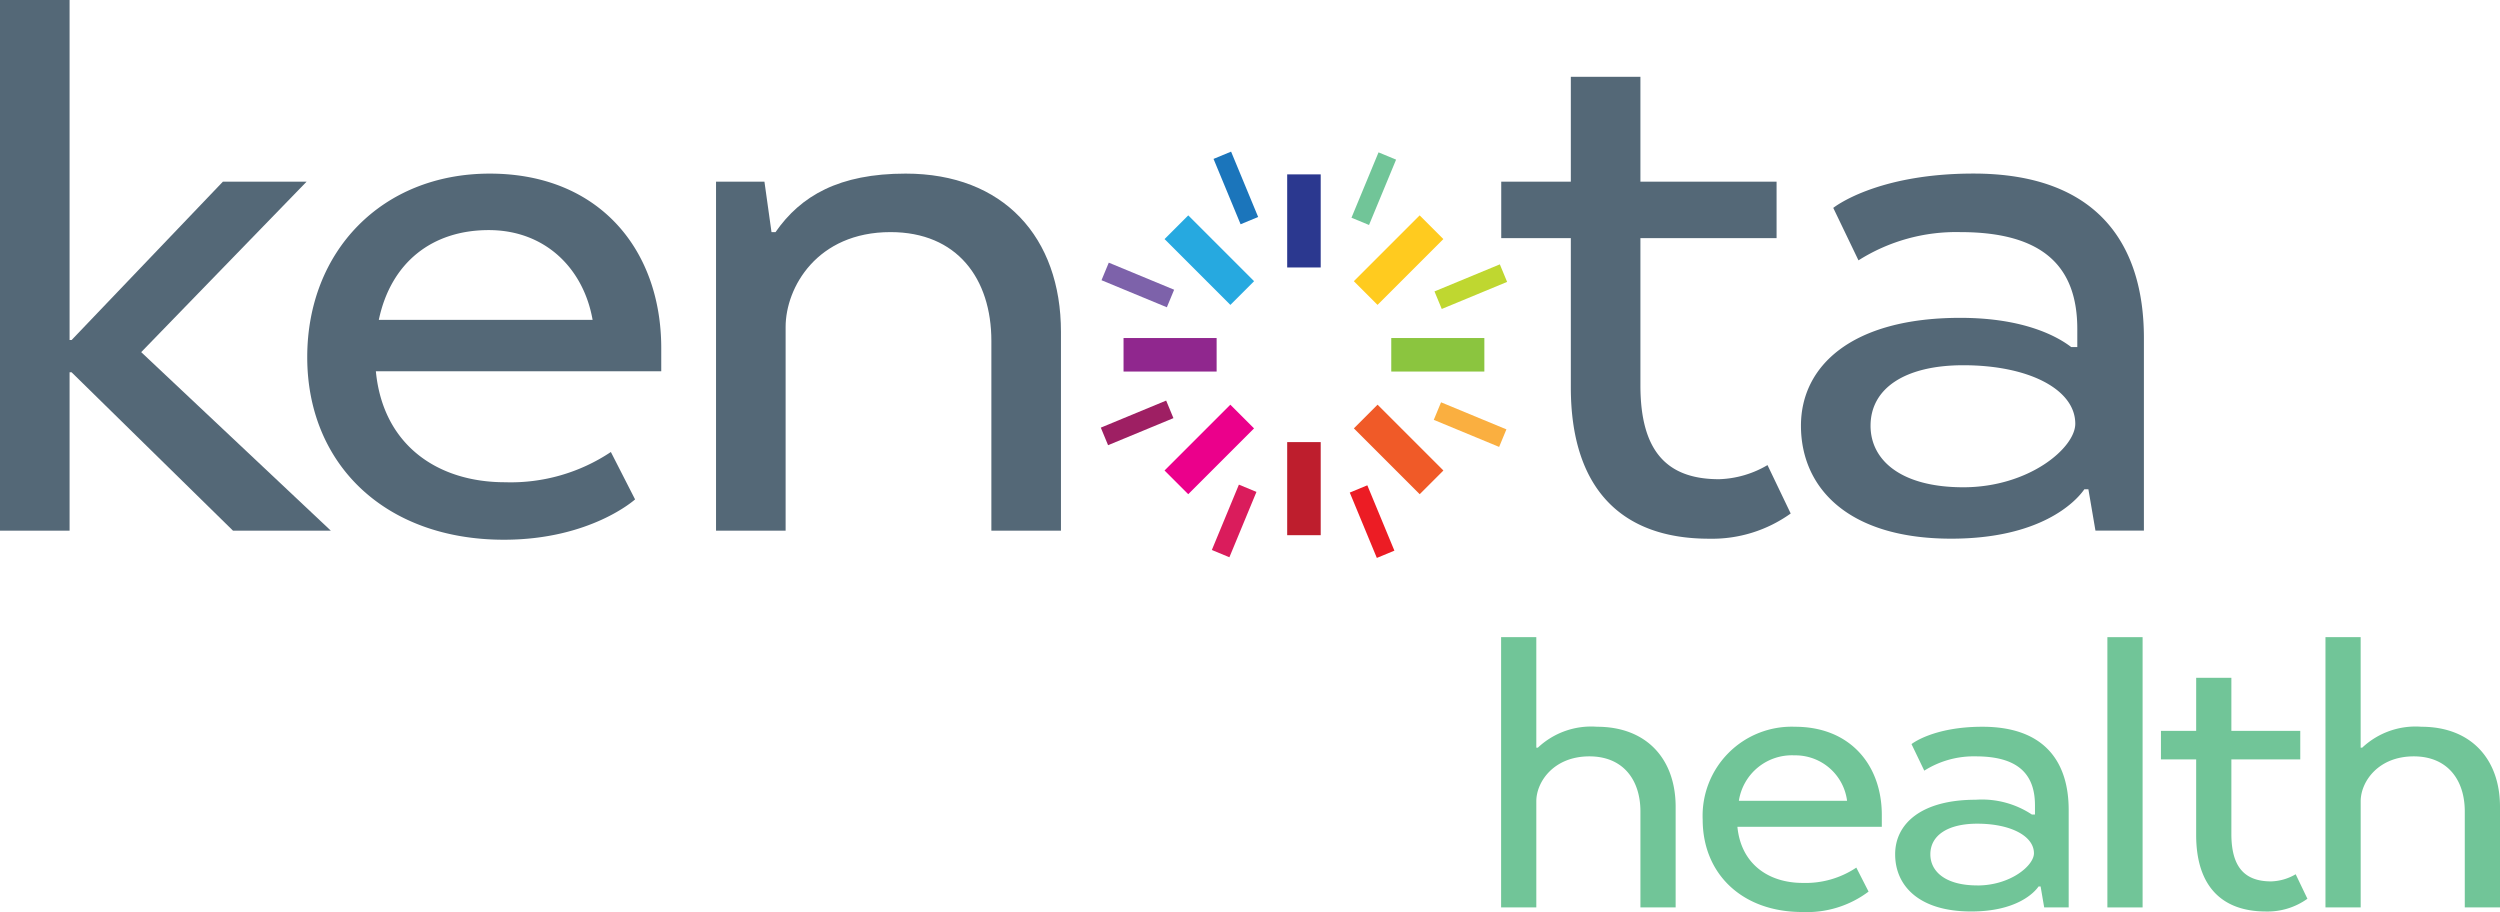
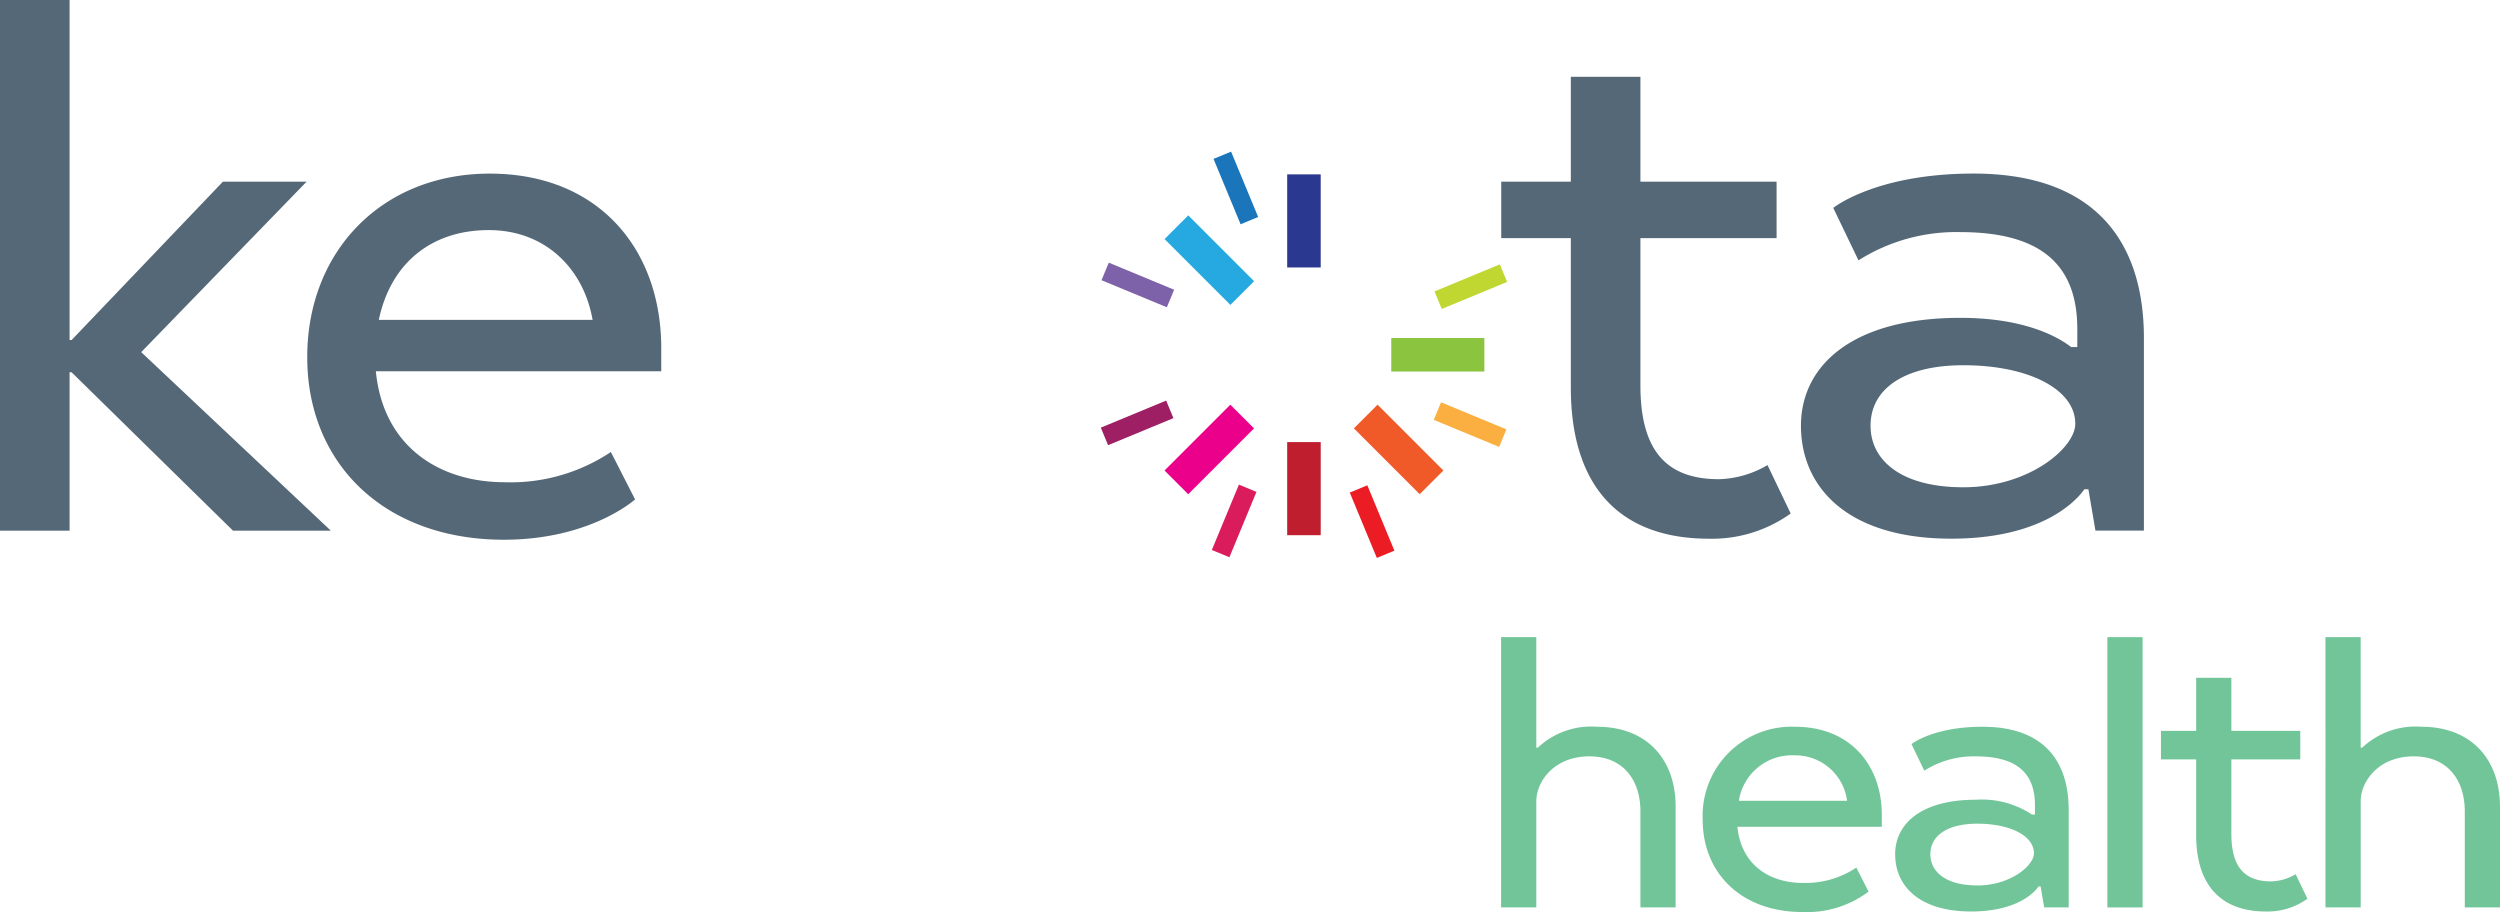
<svg xmlns="http://www.w3.org/2000/svg" width="233" height="85" viewBox="0 0 233 85">
  <defs>
    <style>.a{fill:#546877;}.b{fill:#2b388f;}.c{fill:#26a9e0;}.d{fill:#90278e;}.e{fill:#eb008b;}.f{fill:#be1e2d;}.g{fill:#f05a28;}.h{fill:#8bc53f;}.i{fill:#ffcb1f;}.j{fill:#1b75bb;}.k{fill:#7d62aa;}.l{fill:#9e1f63;}.m{fill:#da1c5c;}.n{fill:#ec1c24;}.o{fill:#faaf40;}.p{fill:#bfd730;}.q{fill:#71c598;}</style>
  </defs>
  <path class="a" d="M165.429,249.763,183.1,266.4h-9.118l-15.04-14.758h-.188V266.4h-6.486V216.944h6.486v31.691h.188l14.1-14.758h7.8Z" transform="translate(-152.269 -216.944)" />
  <path class="a" d="M230.533,284.934c-11.092,0-18.33-7.05-18.33-17.014,0-9.87,6.956-17.108,17.014-17.108,10.152,0,15.98,7.05,15.98,16.262v2.162H218.6c.658,6.862,5.733,10.34,12.032,10.34a16.807,16.807,0,0,0,9.87-2.819l2.256,4.418S238.617,284.934,230.533,284.934Zm-11.657-20.492H238.8c-.846-4.794-4.418-8.366-9.682-8.366s-9.116,3.008-10.244,8.366Z" transform="translate(-183.569 -234.631)" />
-   <path class="a" d="M292.005,284.088V251.564h4.512l.658,4.7h.376c2.35-3.384,5.924-5.452,12.126-5.452,9.118,0,14.476,5.924,14.476,14.758v18.518h-6.486V266.416c0-5.829-3.2-10.152-9.4-10.152-6.862,0-9.776,5.17-9.776,8.838v18.988Z" transform="translate(-225.271 -234.632)" />
  <path class="a" d="M451.724,231.924h6.486V241.7H470.9v5.262H458.21v13.724c0,6.11,2.444,8.743,7.332,8.743a9.425,9.425,0,0,0,4.512-1.316l2.162,4.512a12.566,12.566,0,0,1-7.614,2.35c-8.272,0-12.878-4.794-12.878-14.1V246.962h-6.486V241.7h6.486Z" transform="translate(-305.323 -224.767)" />
  <path class="a" d="M518.584,264.253c6.016,0,9.118,1.786,10.34,2.726h.564v-1.692c0-5.733-3.1-9.024-10.9-9.024a17.025,17.025,0,0,0-9.494,2.632l-2.35-4.889s3.948-3.2,13.066-3.2c11.466,0,15.886,6.486,15.886,15.322v17.954H531.18l-.658-3.854h-.375c-.846,1.222-4.136,4.606-12.408,4.606-9.682,0-14.006-4.794-14.006-10.528C503.732,268.765,508.432,264.253,518.584,264.253Zm.282,15.791c6.11,0,10.434-3.666,10.434-5.922,0-3.2-4.324-5.452-10.434-5.452-5.452,0-8.647,2.162-8.647,5.638C510.218,277.507,513.038,280.044,518.866,280.044Z" transform="translate(-335.884 -234.63)" />
  <g transform="translate(102.595 14.132)">
    <rect class="b" width="3.124" height="8.676" transform="translate(17.371 2.12)" />
    <rect class="c" width="3.124" height="8.676" transform="translate(5.941 8.15) rotate(-45)" />
-     <rect class="d" width="8.676" height="3.124" transform="translate(2.119 17.372)" />
    <rect class="e" width="8.676" height="3.124" transform="matrix(0.707, -0.707, 0.707, 0.707, 5.939, 29.719)" />
    <rect class="f" width="3.124" height="8.676" transform="translate(17.371 27.072)" />
    <rect class="g" width="3.124" height="8.676" transform="translate(23.585 25.793) rotate(-45)" />
    <rect class="h" width="8.676" height="3.124" transform="translate(27.071 17.372)" />
-     <rect class="i" width="8.676" height="3.124" transform="matrix(0.707, -0.707, 0.707, 0.707, 23.583, 12.075)" />
    <rect class="j" width="1.771" height="6.593" transform="translate(10.506 0.678) rotate(-22.5)" />
    <rect class="k" width="1.771" height="6.593" transform="translate(0.065 11.984) rotate(-67.5)" />
    <rect class="l" width="6.593" height="1.771" transform="translate(0 25.724) rotate(-22.497)" />
    <rect class="m" width="6.593" height="1.771" transform="translate(10.348 37.127) rotate(-67.503)" />
    <rect class="n" width="1.771" height="6.593" transform="translate(23.203 31.776) rotate(-22.502)" />
    <rect class="o" width="1.771" height="6.593" transform="translate(31.033 24.998) rotate(-67.5)" />
    <rect class="p" width="6.593" height="1.771" transform="translate(31.099 13.028) rotate(-22.497)" />
-     <rect class="q" width="6.593" height="1.771" transform="translate(23.362 6.159) rotate(-67.503)" />
  </g>
  <g transform="translate(139.903 59.383)">
    <path class="q" d="M448.521,342.138v10.3h.143a7.246,7.246,0,0,1,5.518-1.95c4.614,0,7.325,3,7.325,7.468v9.37h-3.282v-8.942c0-2.949-1.618-5.136-4.757-5.136-3.329,0-4.947,2.378-4.947,4.185v9.893H445.24V342.138Z" transform="translate(-445.24 -342.138)" />
    <path class="q" d="M493.838,376.883c-5.612,0-9.275-3.567-9.275-8.609a8.3,8.3,0,0,1,8.609-8.656c5.136,0,8.086,3.567,8.086,8.228v1.094H487.8c.335,3.472,2.9,5.232,6.088,5.232a8.5,8.5,0,0,0,4.994-1.427l1.141,2.235A9.553,9.553,0,0,1,493.838,376.883Zm-5.9-10.367h10.083a4.858,4.858,0,0,0-4.9-4.233,5,5,0,0,0-5.185,4.232Z" transform="translate(-465.776 -351.267)" />
    <path class="q" d="M529.619,366.418a8.431,8.431,0,0,1,5.232,1.379h.287v-.856c0-2.9-1.569-4.566-5.517-4.566a8.615,8.615,0,0,0-4.8,1.332l-1.191-2.475s2-1.617,6.611-1.617c5.8,0,8.038,3.282,8.038,7.753v9.084h-2.283l-.334-1.95h-.191c-.428.618-2.093,2.33-6.278,2.33-4.9,0-7.087-2.426-7.087-5.327C522.1,368.7,524.482,366.418,529.619,366.418Zm.143,7.99c3.092,0,5.28-1.855,5.28-3,0-1.617-2.188-2.759-5.28-2.759-2.759,0-4.375,1.094-4.375,2.854,0,1.617,1.426,2.9,4.374,2.9Z" transform="translate(-485.381 -351.265)" />
    <path class="q" d="M566.8,342.138v25.189h-3.282V342.138Z" transform="translate(-507.013 -342.138)" />
    <path class="q" d="M577.245,350.061h3.28v4.947h6.421v2.663h-6.421v6.944c0,3.092,1.237,4.424,3.71,4.424a4.766,4.766,0,0,0,2.283-.666l1.094,2.283a6.361,6.361,0,0,1-3.853,1.189c-4.186,0-6.516-2.426-6.516-7.134v-7.039h-3.282v-2.663h3.282Z" transform="translate(-512.464 -346.276)" />
    <path class="q" d="M609.336,342.138v10.3h.143a7.245,7.245,0,0,1,5.518-1.95c4.614,0,7.325,3,7.325,7.468v9.37H619.04v-8.942c0-2.949-1.617-5.136-4.756-5.136-3.329,0-4.946,2.378-4.946,4.185v9.893h-3.282V342.138Z" transform="translate(-529.225 -342.138)" />
  </g>
</svg>